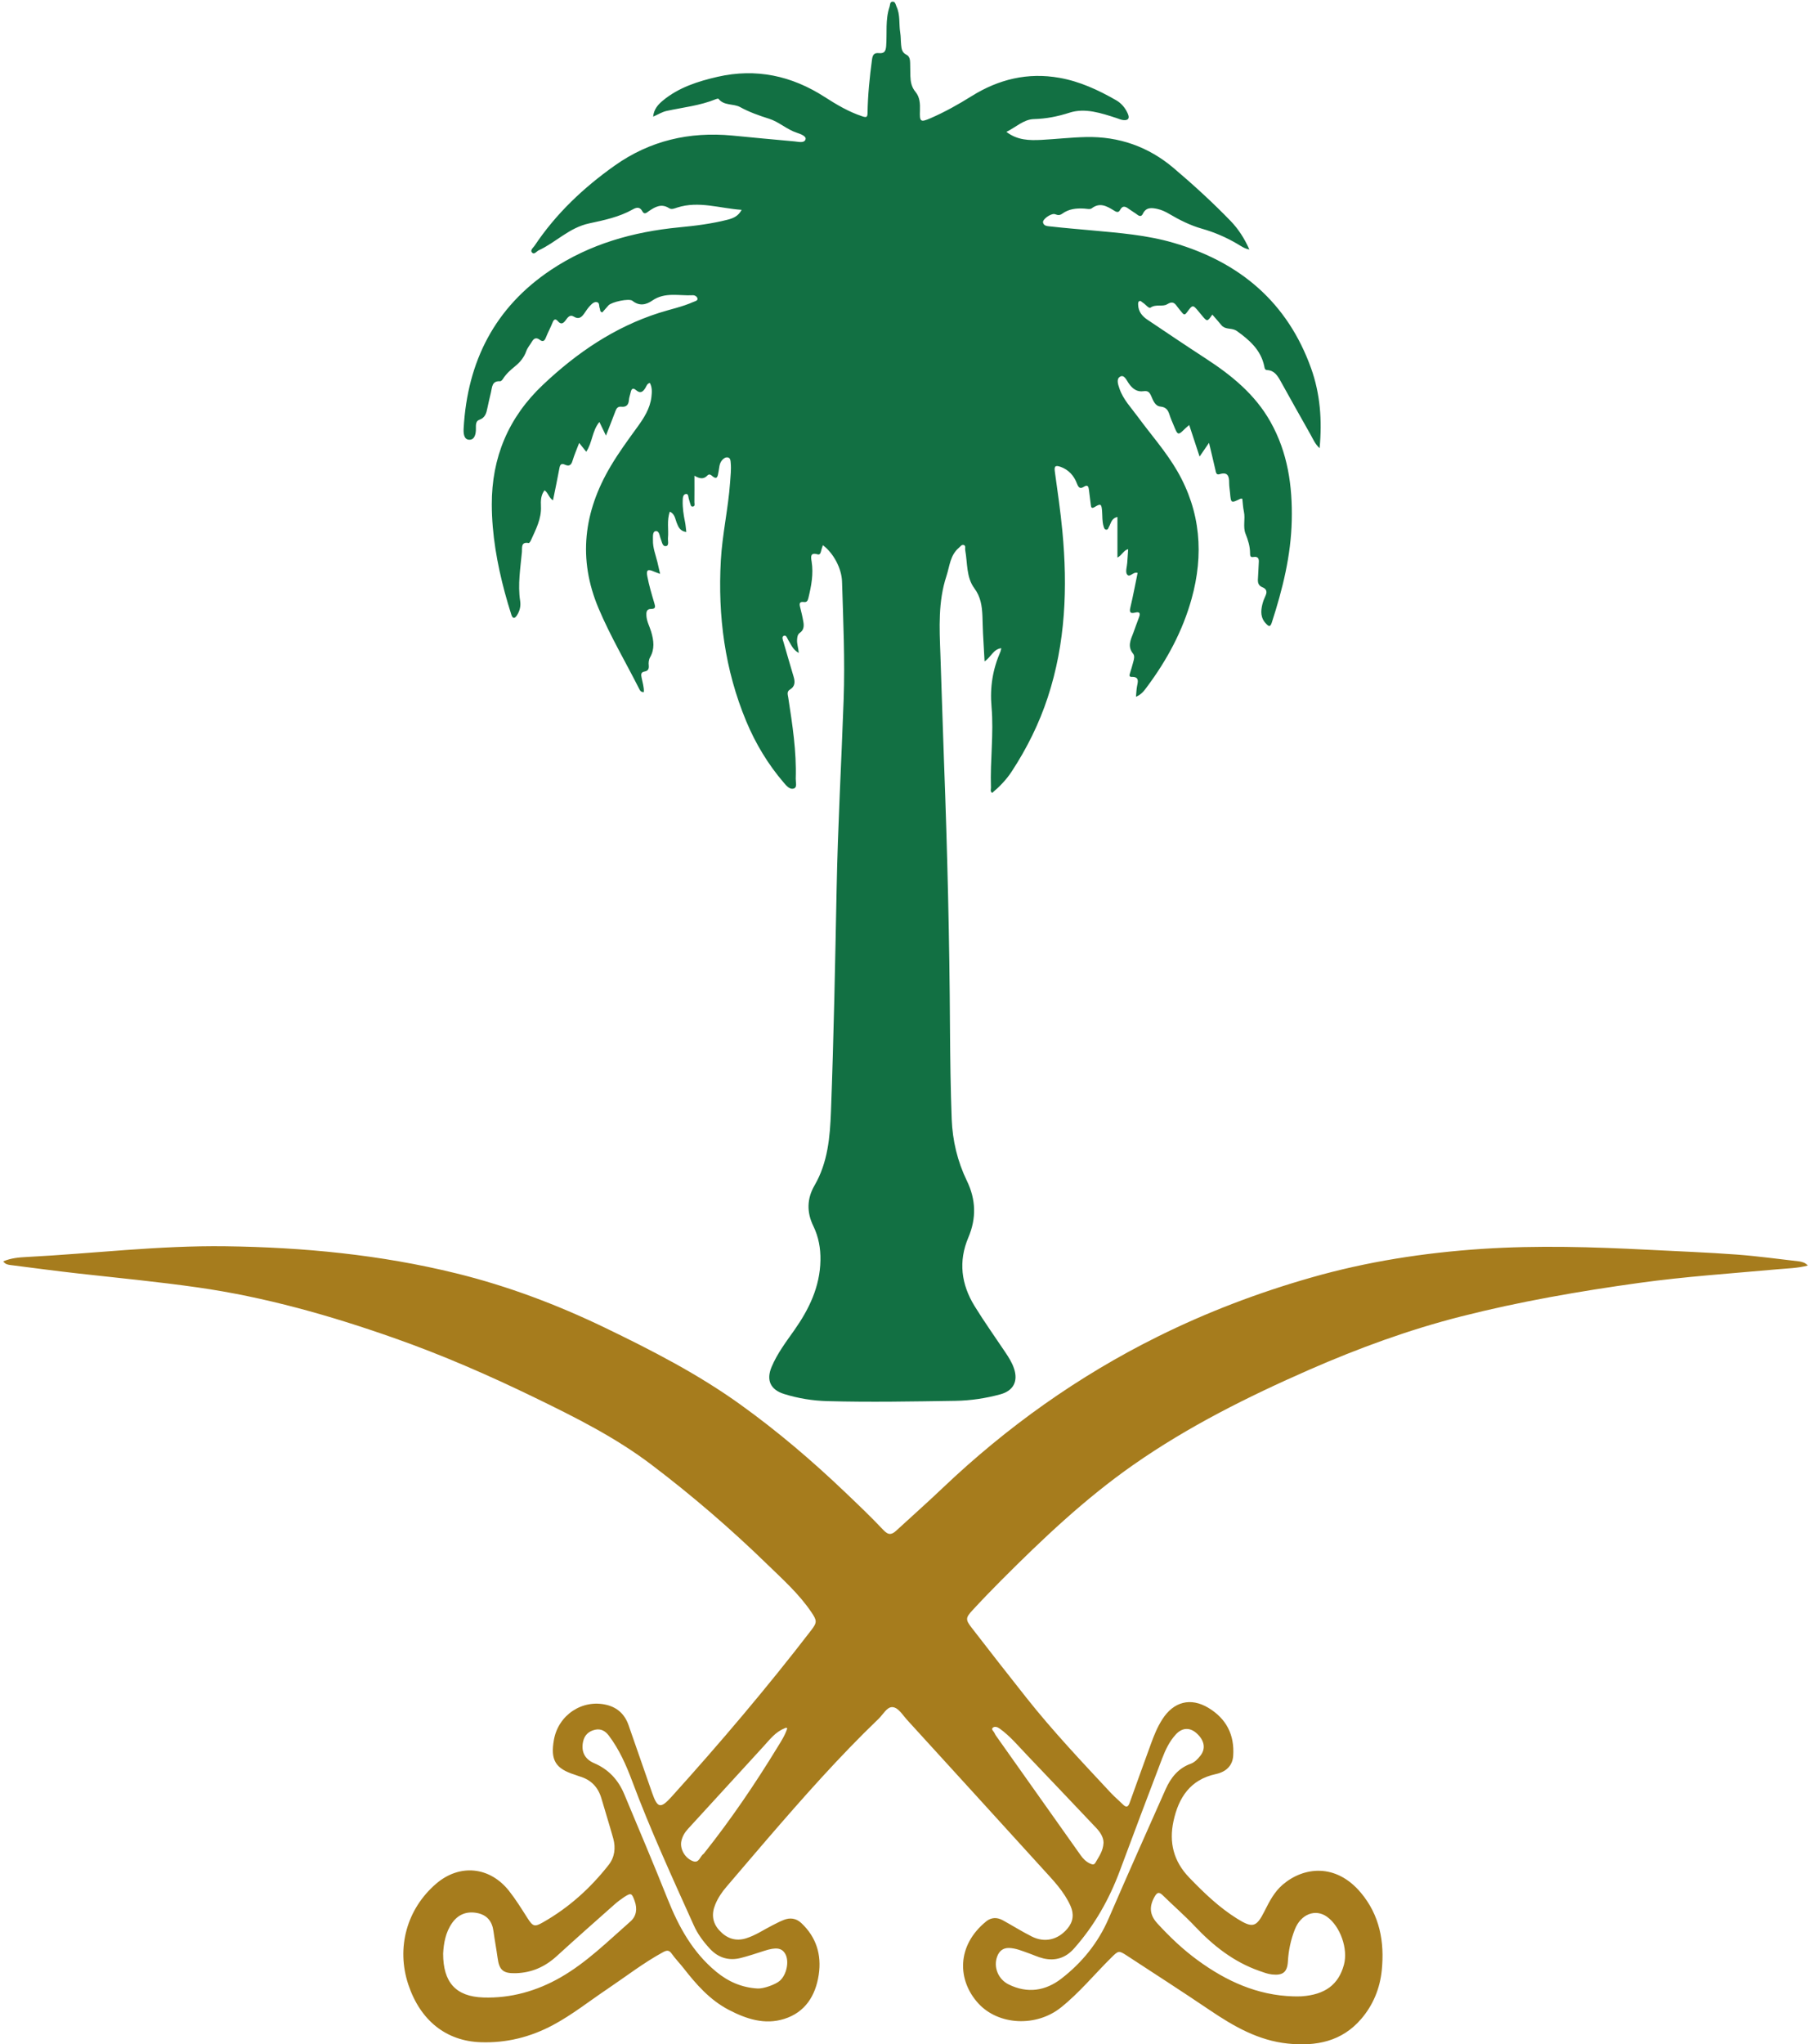
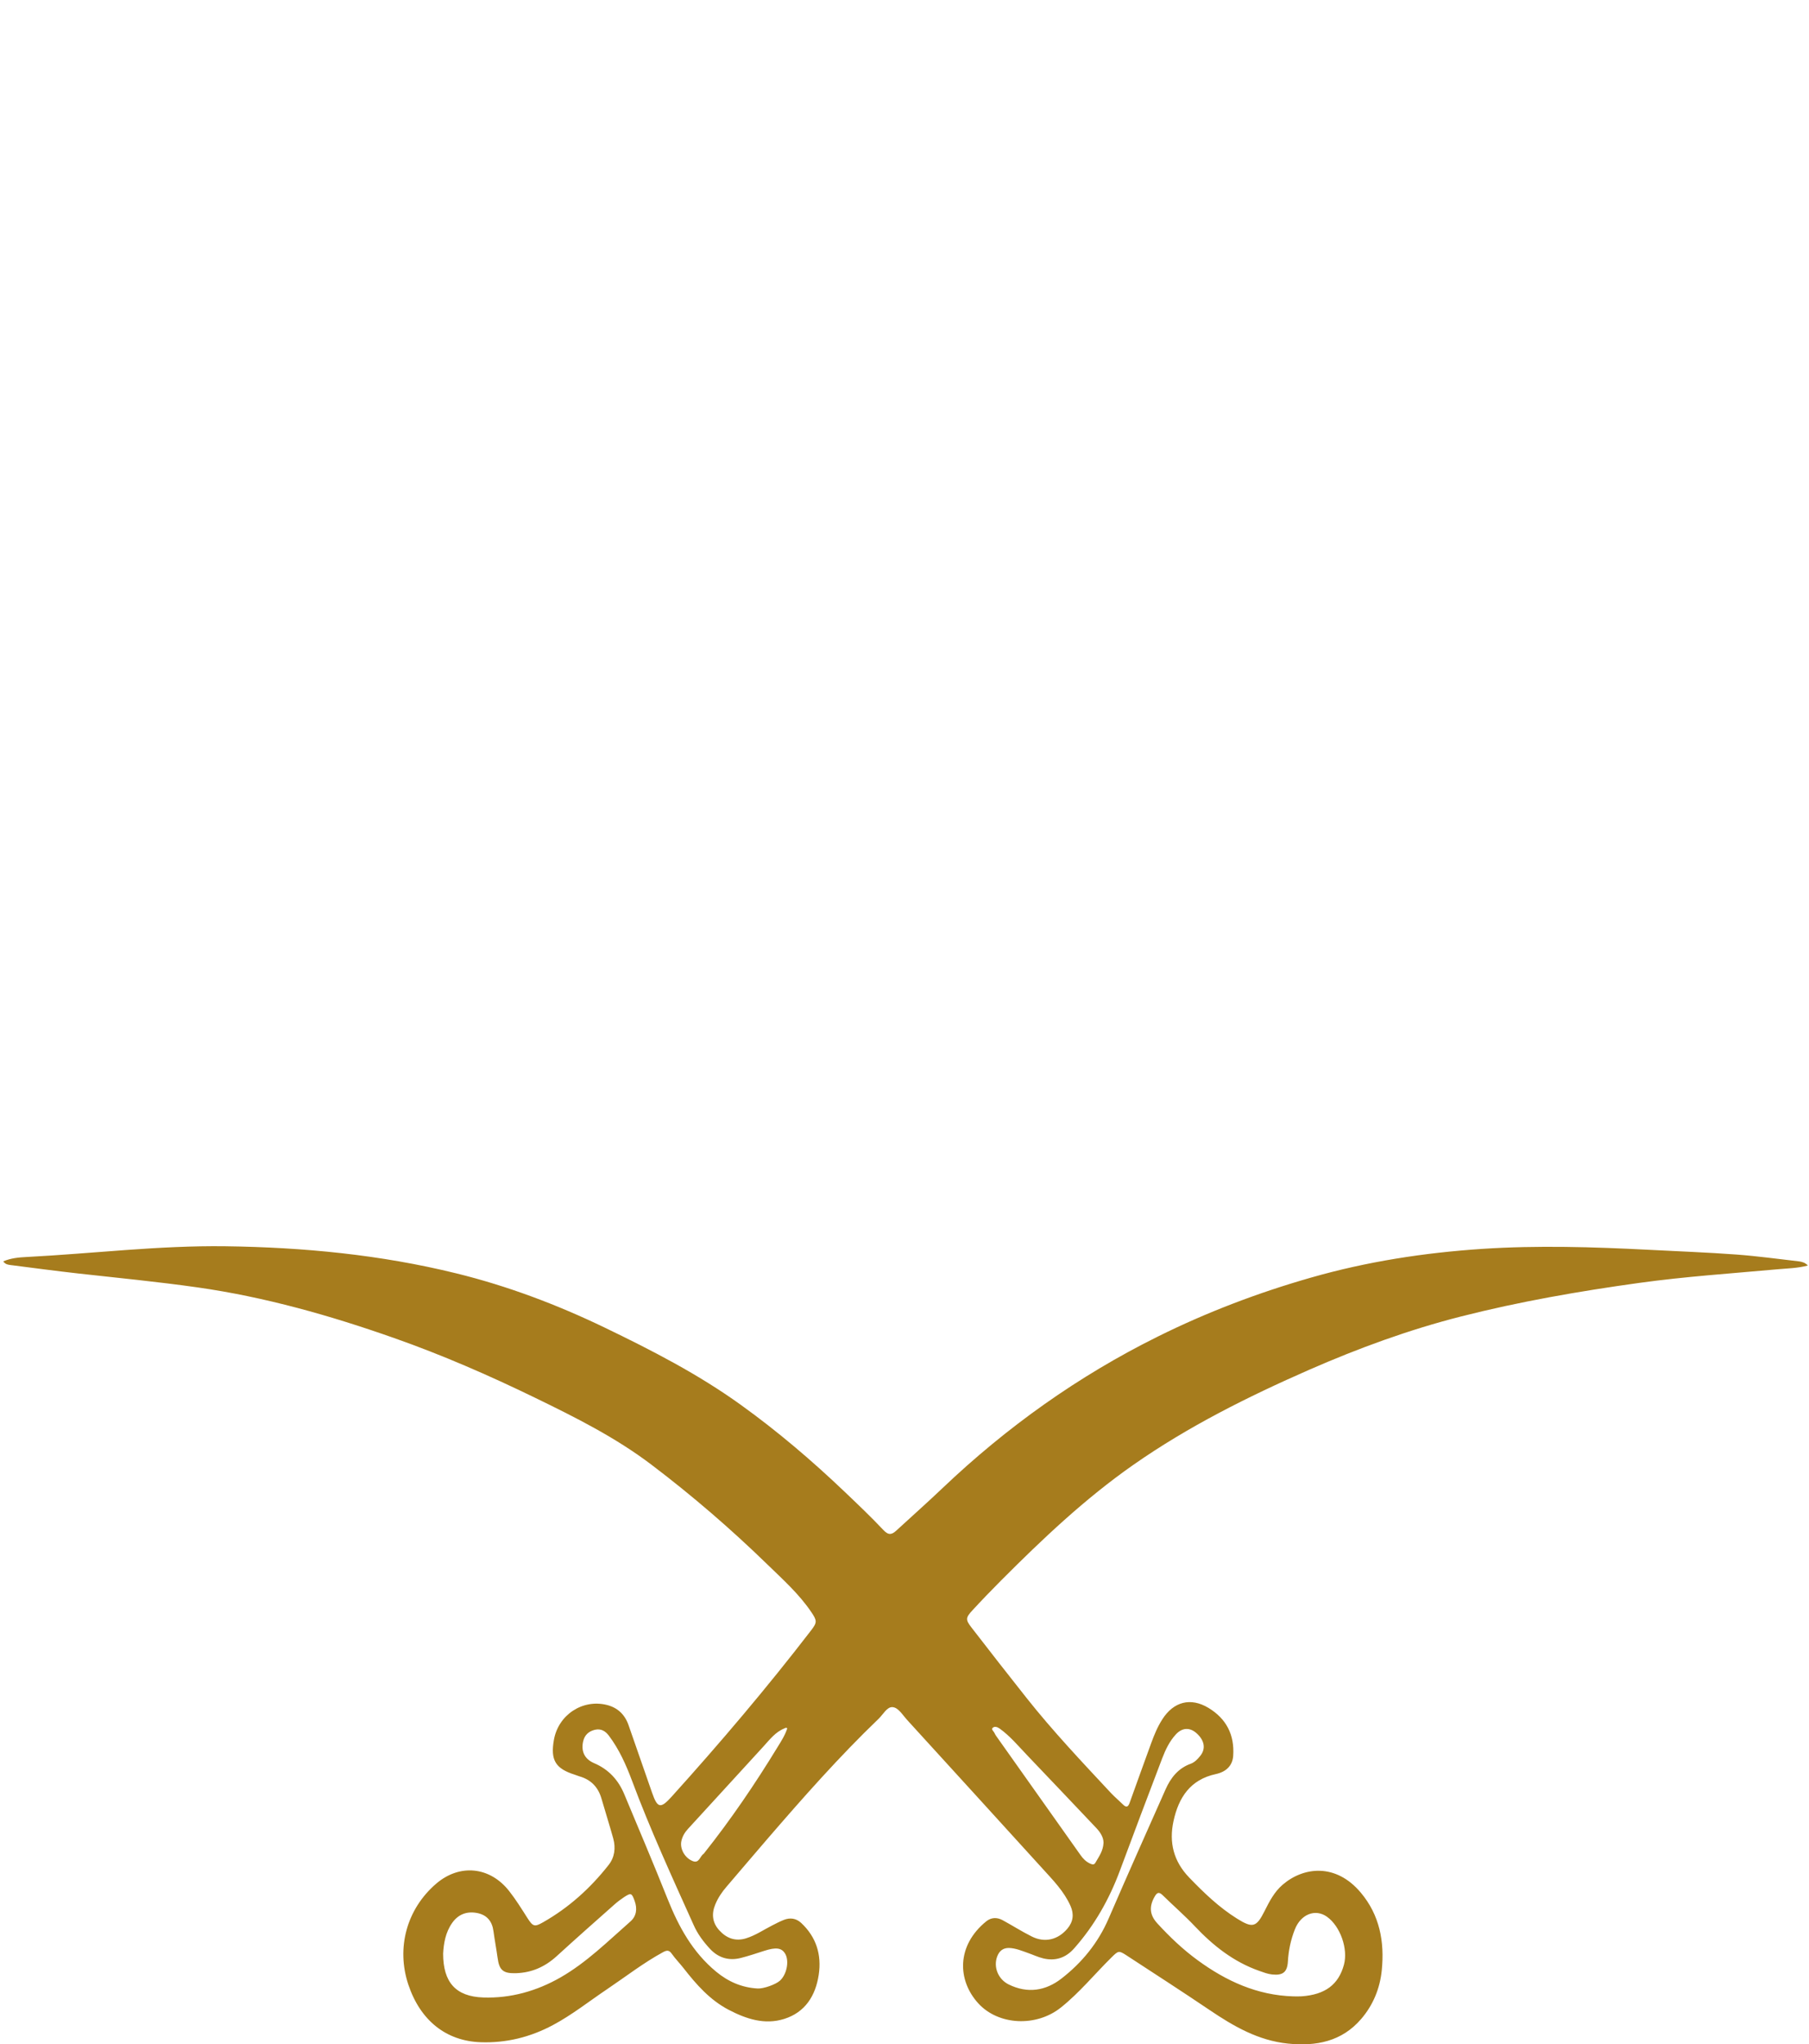
<svg xmlns="http://www.w3.org/2000/svg" width="371" height="419" viewBox="0 0 371 419" fill="none">
-   <path d="M168.76 111.74C168.61 112.2 168.45 112.63 168.35 113.08C168.26 113.46 168.07 113.74 167.68 113.62C166.12 113.16 166.3 114.18 166.45 115.08C166.86 117.63 166.39 120.09 165.79 122.56C165.66 123.1 165.48 123.47 164.88 123.39C163.9 123.26 163.92 123.76 164.1 124.47C164.36 125.48 164.6 126.5 164.77 127.53C164.9 128.35 164.84 129.15 164.04 129.7C163.57 130.03 163.51 130.55 163.47 131.09C163.41 131.96 163.73 132.77 163.82 133.82C162.62 133.2 162.25 132.11 161.67 131.2C161.43 130.82 161.28 130.11 160.76 130.31C160.25 130.51 160.55 131.14 160.68 131.58C161.37 133.95 162.05 136.33 162.76 138.7C163.08 139.75 163.07 140.69 162.02 141.32C161.3 141.75 161.57 142.38 161.66 142.98C162.51 148.49 163.37 153.99 163.19 159.59C163.17 160.28 163.51 161.32 162.88 161.58C162.03 161.94 161.32 161.09 160.77 160.45C157.52 156.67 154.97 152.44 153.05 147.85C148.65 137.29 147.2 126.27 147.83 114.89C148.13 109.51 149.35 104.24 149.73 98.88C149.82 97.55 149.98 96.23 149.86 94.89C149.82 94.43 149.81 93.84 149.24 93.75C148.76 93.68 148.34 94 148.03 94.39C147.49 95.07 147.52 95.9 147.36 96.69C147.2 97.47 147.17 98.56 145.96 97.47C145.67 97.21 145.33 97.17 145.07 97.46C144.31 98.28 143.47 98.12 142.42 97.5C142.42 99.47 142.43 101.2 142.41 102.93C142.41 103.24 142.58 103.7 142.17 103.81C141.64 103.95 141.65 103.4 141.51 103.08C141.42 102.86 141.4 102.61 141.31 102.39C141.14 101.97 141.24 101.2 140.71 101.24C140.04 101.29 140.03 102.08 140.01 102.61C139.97 104.09 140.19 105.55 140.49 107C140.62 107.64 140.66 108.3 140.75 109.04C139.48 108.88 139.12 108.01 138.77 107.12C138.45 106.31 138.4 105.33 137.37 104.87C136.72 106.69 137.16 108.51 136.99 110.28C136.94 110.85 137.26 111.8 136.61 111.92C135.84 112.05 135.77 111.08 135.52 110.48C135.26 109.85 135.24 108.74 134.44 108.87C133.78 108.98 133.93 110.05 133.91 110.73C133.87 112.28 134.46 113.71 134.82 115.19C135 115.92 135.16 116.66 135.38 117.62C134.83 117.41 134.45 117.3 134.1 117.14C132.88 116.59 132.5 116.78 132.75 118.1C133.1 119.96 133.65 121.79 134.19 123.61C134.4 124.33 134.52 124.81 133.52 124.81C132.55 124.81 132.53 125.53 132.57 126.22C132.64 127.38 133.23 128.4 133.55 129.49C134.08 131.28 134.3 133.02 133.32 134.73C133.03 135.24 132.99 135.83 133.05 136.4C133.12 137.08 132.9 137.52 132.2 137.63C131.35 137.77 131.48 138.35 131.59 138.93C131.77 139.89 132.1 140.83 132.04 141.84C131.42 141.9 131.23 141.47 131.05 141.11C128.28 135.64 125.15 130.35 122.76 124.69C118.48 114.57 119.7 104.9 125.21 95.6C126.86 92.81 128.77 90.2 130.67 87.59C132.05 85.69 133.32 83.75 133.6 81.34C133.71 80.36 133.77 79.39 133.27 78.48C132.71 78.64 132.59 79.11 132.39 79.45C131.88 80.31 131.35 80.75 130.43 79.95C129.74 79.35 129.47 79.78 129.33 80.46C129.22 80.97 129.02 81.47 128.98 81.99C128.91 82.99 128.43 83.47 127.43 83.36C126.71 83.28 126.44 83.68 126.21 84.28C125.62 85.88 124.98 87.46 124.27 89.28C123.78 88.26 123.38 87.43 122.93 86.49C121.42 88.29 121.51 90.68 120.23 92.59C119.74 91.98 119.31 91.44 118.78 90.78C118.29 92.08 117.77 93.25 117.41 94.46C117.14 95.38 116.68 95.61 115.86 95.24C115.11 94.9 114.86 95.23 114.73 95.94C114.33 98.12 113.87 100.28 113.41 102.55C112.55 102.01 112.45 101.02 111.68 100.49C110.9 101.49 110.89 102.66 110.94 103.75C111.07 106.36 109.87 108.54 108.86 110.79C108.77 110.99 108.54 111.32 108.43 111.3C106.78 110.99 107.11 112.3 107.04 113.1C106.73 116.46 106.16 119.81 106.68 123.2C106.83 124.21 106.61 125.17 106.05 126.07C105.52 126.92 105.12 126.77 104.86 125.96C104.38 124.47 103.94 122.96 103.53 121.45C101.95 115.55 100.88 109.55 100.86 103.43C100.83 93.77 104.26 85.56 111.36 78.86C118.3 72.31 126 67.06 135.16 64.13C137.51 63.38 139.95 62.89 142.21 61.88C142.55 61.73 143.09 61.64 143.05 61.23C143.01 60.81 142.51 60.49 142.09 60.51C139.3 60.66 136.39 59.8 133.78 61.6C132.51 62.48 131.12 62.79 129.7 61.65C129.02 61.1 125.44 61.88 124.79 62.59C124.35 63.07 123.92 63.57 123.52 64.03C122.95 63.88 123.13 63.46 123 63.19C122.81 62.78 123 62.11 122.49 61.95C121.88 61.76 121.4 62.27 121.02 62.66C120.56 63.13 120.2 63.7 119.82 64.25C119.28 65.02 118.7 65.52 117.71 64.91C116.83 64.37 116.41 65.11 115.99 65.66C115.51 66.3 115.06 66.57 114.42 65.84C113.94 65.28 113.61 65.39 113.33 66.09C112.91 67.15 112.36 68.15 111.94 69.21C111.66 69.91 111.32 70.12 110.69 69.64C109.99 69.11 109.49 69.32 109.08 70.04C108.7 70.69 108.18 71.26 107.92 72C107.48 73.24 106.68 74.22 105.66 75.05C104.74 75.8 103.84 76.58 103.19 77.6C103.05 77.83 102.78 78.15 102.58 78.14C100.87 78.03 100.94 79.35 100.69 80.41C100.44 81.47 100.18 82.54 99.96 83.61C99.75 84.66 99.52 85.62 98.3 86.04C97.56 86.29 97.59 87.11 97.6 87.78C97.63 88.87 97.38 90.13 96.28 90.13C95.06 90.13 95.04 88.68 95.09 87.74C95.87 74.08 101.45 63.03 112.99 55.32C120.93 50.02 129.83 47.51 139.26 46.6C142.62 46.28 145.97 45.86 149.26 45.02C150.39 44.73 151.41 44.3 152.1 43.01C147.61 42.71 143.32 41.12 138.89 42.54C138.34 42.72 137.74 43 137.23 42.67C135.64 41.65 134.37 42.39 133.07 43.27C132.69 43.53 132.16 44.09 131.76 43.34C131.23 42.34 130.55 42.48 129.77 42.92C127 44.49 123.83 45.14 120.86 45.78C116.72 46.66 114.04 49.67 110.49 51.3C110.04 51.51 109.59 52.23 109.15 51.8C108.62 51.29 109.36 50.78 109.63 50.37C114.02 43.8 119.65 38.48 126.08 33.93C133.33 28.8 141.39 26.96 150.15 27.78C154.41 28.18 158.68 28.62 162.94 28.98C163.73 29.05 164.97 29.41 165.21 28.54C165.39 27.91 164.17 27.45 163.42 27.21C161.36 26.54 159.76 24.97 157.71 24.33C155.67 23.69 153.67 22.98 151.79 21.95C150.4 21.19 148.5 21.72 147.36 20.26C147.3 20.18 147 20.25 146.83 20.32C143.59 21.65 140.12 22 136.74 22.73C135.8 22.93 135 23.45 133.95 23.91C134.1 22.37 134.96 21.44 135.91 20.64C139.18 17.92 143.13 16.67 147.17 15.74C155.07 13.94 162.36 15.52 169.12 19.87C171.56 21.44 174.05 22.92 176.84 23.84C177.69 24.12 177.91 24.04 177.92 23.13C177.98 19.46 178.35 15.82 178.84 12.18C178.97 11.22 179.29 10.8 180.24 10.89C181.32 10.99 181.65 10.56 181.74 9.44C181.94 6.75 181.54 4 182.44 1.37C182.57 0.98 182.48 0.4 183.01 0.34C183.63 0.28 183.66 0.93 183.85 1.33C184.66 3.02 184.33 4.89 184.62 6.66C184.76 7.5 184.72 8.37 184.81 9.22C184.89 10.03 185 10.79 185.9 11.22C186.56 11.54 186.65 12.28 186.66 12.96C186.68 13.82 186.68 14.67 186.7 15.53C186.74 16.73 186.92 17.84 187.76 18.84C188.65 19.91 188.72 21.28 188.67 22.64C188.59 24.96 188.74 25.14 190.86 24.22C193.78 22.95 196.57 21.39 199.27 19.7C204.82 16.24 210.77 14.8 217.27 15.95C221.45 16.69 225.23 18.44 228.88 20.53C229.97 21.15 230.78 22.11 231.29 23.28C231.72 24.25 231.41 24.72 230.35 24.61C229.89 24.56 229.44 24.35 228.99 24.2C225.84 23.18 222.54 22.07 219.36 23.09C216.91 23.88 214.57 24.34 212.02 24.41C209.95 24.47 208.37 26.06 206.4 27.03C208.65 28.76 211.1 28.79 213.56 28.67C216.6 28.51 219.63 28.16 222.67 28.09C229.46 27.93 235.52 30.06 240.69 34.44C244.75 37.88 248.69 41.48 252.4 45.31C253.99 46.96 255.22 48.88 256.23 51.14C255.22 50.96 254.51 50.43 253.78 50C251.48 48.65 249.09 47.61 246.48 46.87C244.14 46.21 241.88 45.08 239.75 43.82C239.01 43.38 238.23 43.02 237.39 42.83C236.2 42.57 235.04 42.43 234.38 43.82C234.11 44.39 233.72 44.37 233.24 44C232.71 43.59 232.12 43.27 231.59 42.88C230.89 42.36 230.27 41.97 229.69 43.07C229.32 43.77 228.74 43.32 228.33 43.07C226.9 42.2 225.52 41.45 223.88 42.71C223.55 42.96 222.86 42.78 222.34 42.75C220.74 42.66 219.2 42.81 217.85 43.8C217.47 44.08 217.08 44.16 216.64 43.99C216.51 43.94 216.37 43.89 216.23 43.87C215.44 43.78 213.77 44.95 213.91 45.61C214.07 46.39 214.95 46.35 215.53 46.42C218.32 46.74 221.12 46.96 223.91 47.22C229.55 47.74 235.2 48.17 240.67 49.77C254.27 53.73 264.04 61.96 268.89 75.49C270.75 80.69 271.17 86.12 270.63 91.86C269.66 90.96 269.27 89.94 268.75 89.03C266.68 85.39 264.65 81.74 262.61 78.08C261.99 76.97 261.33 75.93 259.89 75.85C259.35 75.82 259.36 75.42 259.28 75.05C258.58 71.71 256.23 69.68 253.63 67.82C253.51 67.74 253.38 67.68 253.25 67.62C252.36 67.23 251.22 67.54 250.49 66.64C249.89 65.91 249.26 65.21 248.63 64.48C247.59 65.98 247.59 65.98 246.43 64.58C246.25 64.36 246.06 64.14 245.88 63.92C244.64 62.41 244.61 62.39 243.42 64.02C243.07 64.49 242.85 64.6 242.47 64.13C242.17 63.76 241.85 63.41 241.57 63.02C241 62.24 240.6 61.59 239.36 62.36C238.45 62.93 237.08 62.28 235.97 63.04C235.58 63.31 234.94 62.35 234.37 62.03C234.14 61.9 233.94 61.55 233.64 61.73C233.37 61.89 233.41 62.23 233.42 62.5C233.47 63.87 234.25 64.81 235.31 65.52C239.3 68.2 243.28 70.88 247.31 73.5C252.58 76.93 257.38 80.82 260.54 86.43C264.1 92.74 265.08 99.58 264.92 106.67C264.76 113.88 263.04 120.78 260.83 127.59C260.5 128.59 260.21 128.41 259.65 127.83C258.5 126.65 258.54 125.27 258.9 123.83C259.05 123.23 259.28 122.65 259.54 122.09C259.92 121.28 259.74 120.69 258.92 120.37C258.03 120.02 257.92 119.35 257.99 118.52C258.07 117.57 258.07 116.62 258.14 115.67C258.21 114.77 258.3 113.94 256.93 114.17C256.4 114.26 256.37 113.79 256.37 113.39C256.37 111.98 255.96 110.69 255.44 109.39C254.87 107.95 255.43 106.38 255.11 104.88C254.92 104.01 254.88 103.1 254.78 102.22C254.59 102.22 254.48 102.19 254.4 102.22C252.45 103.16 252.45 103.17 252.26 100.98C252.2 100.32 252.08 99.65 252.08 98.99C252.09 97.63 251.84 96.66 250.11 97.19C249.43 97.4 249.38 96.83 249.27 96.35C248.87 94.57 248.43 92.79 247.95 90.76C247.25 91.78 246.71 92.57 246.02 93.58C245.27 91.31 244.6 89.27 243.89 87.11C243.55 87.41 243.33 87.57 243.14 87.76C241.57 89.29 241.57 89.29 240.71 87.19C240.42 86.49 240.1 85.79 239.87 85.07C239.57 84.11 239.2 83.45 237.99 83.33C236.89 83.22 236.49 82.09 236.1 81.18C235.78 80.45 235.47 80.04 234.53 80.18C233.16 80.39 232.2 79.63 231.45 78.52C231.02 77.89 230.55 76.75 229.75 77.18C228.89 77.64 229.28 78.76 229.59 79.66C230.35 81.88 231.97 83.54 233.31 85.37C236.04 89.09 239.13 92.55 241.45 96.56C246.24 104.86 246.91 113.65 244.37 122.76C242.53 129.35 239.34 135.26 235.27 140.73C234.69 141.51 234.12 142.34 232.97 142.81C233.05 142 233.06 141.35 233.18 140.72C233.37 139.71 233.73 138.68 232.04 138.73C231.55 138.74 231.62 138.35 231.74 137.99C231.97 137.27 232.18 136.54 232.38 135.8C232.55 135.2 232.77 134.44 232.39 133.99C231.17 132.51 231.88 131.14 232.42 129.73C232.82 128.66 233.18 127.58 233.6 126.51C233.94 125.64 233.68 125.34 232.8 125.56C231.77 125.81 231.59 125.47 231.83 124.47C232.39 122.13 232.82 119.76 233.31 117.42C232.41 117.09 231.68 118.52 231.13 117.71C230.77 117.18 231.13 116.15 231.18 115.35C231.24 114.45 231.3 113.56 231.37 112.56C230.41 112.78 230.16 113.76 229.17 114.28C229.17 111.41 229.17 108.74 229.17 105.96C227.88 106.26 227.86 107.26 227.45 107.94C227.31 108.17 227.27 108.55 226.93 108.56C226.51 108.58 226.42 108.17 226.33 107.88C226.02 106.87 226.1 105.81 226.02 104.77C225.91 103.29 225.75 103.16 224.55 103.89C223.81 104.34 223.77 103.96 223.7 103.41C223.58 102.42 223.44 101.43 223.33 100.43C223.25 99.76 223.09 99.25 222.29 99.77C221.44 100.32 221.14 99.82 220.87 99.11C220.24 97.48 219.17 96.27 217.47 95.67C216.61 95.37 216.16 95.41 216.32 96.57C216.89 100.67 217.49 104.77 217.88 108.89C218.97 120.4 218.53 131.8 214.89 142.9C213.12 148.3 210.61 153.36 207.49 158.12C206.39 159.8 205.01 161.23 203.48 162.51C203.01 162.19 203.25 161.77 203.23 161.43C203.04 155.91 203.83 150.37 203.35 144.88C202.99 140.82 203.6 137.15 205.19 133.52C205.26 133.36 205.27 133.18 205.35 132.85C203.67 133.07 203.27 134.69 201.92 135.55C201.81 133.5 201.69 131.64 201.6 129.77C201.54 128.58 201.53 127.39 201.48 126.2C201.39 124.19 201.12 122.31 199.83 120.58C198.14 118.3 198.44 115.4 197.95 112.75C197.88 112.4 198.1 111.89 197.7 111.72C197.23 111.52 196.96 112.03 196.64 112.29C194.85 113.8 194.76 116.06 194.1 118.07C192.38 123.29 192.66 128.68 192.86 134.06C193.13 141.47 193.33 148.89 193.61 156.31C194.29 174.47 194.73 192.64 194.83 210.82C194.87 217.01 194.95 223.19 195.18 229.38C195.35 233.78 196.36 238.03 198.3 242.03C200.15 245.84 200.27 249.69 198.6 253.62C196.52 258.51 197.13 263.23 199.86 267.67C201.85 270.91 204.07 274.01 206.18 277.17C206.87 278.2 207.54 279.25 207.94 280.43C208.86 283.1 207.84 285.06 205.12 285.79C202.12 286.6 199.06 287.06 195.96 287.11C187.2 287.24 178.44 287.41 169.68 287.17C166.67 287.09 163.71 286.61 160.84 285.72C158.02 284.85 157.1 282.9 158.24 280.17C159.39 277.43 161.18 275.07 162.88 272.66C165.92 268.35 168.16 263.75 168.26 258.33C168.31 255.86 167.88 253.5 166.8 251.28C165.42 248.45 165.48 245.67 167.05 242.96C169.78 238.26 170.22 233.05 170.42 227.8C170.99 212.59 171.28 197.36 171.58 182.14C171.83 169.21 172.56 156.29 173.02 143.36C173.3 135.32 172.94 127.28 172.69 119.24C172.62 116.44 170.86 113.29 168.76 111.74Z" fill="#127043" />
  <path d="M370.77 259.38C368.6 259.95 366.55 259.96 364.52 260.15C355.04 261.01 345.55 261.64 336.11 262.95C323.86 264.65 311.68 266.76 299.68 269.81C288.96 272.53 278.62 276.32 268.49 280.75C255.93 286.26 243.69 292.36 232.42 300.24C222.52 307.16 213.78 315.44 205.27 323.97C203.29 325.96 201.34 327.98 199.44 330.04C198.02 331.57 197.99 331.97 199.26 333.6C202.98 338.42 206.73 343.21 210.51 347.98C215.92 354.81 221.91 361.13 227.84 367.49C228.62 368.32 229.5 369.05 230.31 369.85C231.02 370.56 231.38 370.33 231.68 369.48C233.13 365.41 234.62 361.34 236.09 357.28C236.71 355.58 237.39 353.92 238.38 352.38C240.69 348.77 244.17 347.84 247.83 350.04C251.5 352.25 253.21 355.57 252.91 359.87C252.78 361.79 251.57 363.13 249.35 363.61C244.1 364.74 241.72 368.42 240.67 373.24C239.72 377.61 240.67 381.47 243.87 384.8C246.89 387.93 249.99 390.92 253.69 393.23C256.91 395.24 257.67 395.03 259.36 391.66C260.34 389.7 261.35 387.75 263.05 386.29C267.33 382.61 273.95 381.82 279.07 387.9C282.96 392.52 283.97 397.99 283.38 403.83C283 407.57 281.6 410.96 279.16 413.8C275.19 418.43 269.92 419.44 264.14 418.85C258.06 418.23 253 415.3 248.07 411.97C242.47 408.19 236.79 404.53 231.14 400.84C229.44 399.73 229.39 399.77 227.91 401.23C224.46 404.64 221.37 408.43 217.57 411.46C212.52 415.49 204.77 415.12 200.64 410.61C196.34 405.91 196.1 398.79 202.27 393.79C203.3 392.96 204.49 392.94 205.63 393.56C207.63 394.65 209.56 395.88 211.6 396.9C214.27 398.24 216.98 397.58 218.91 395.29C220.11 393.87 220.29 392.31 219.55 390.64C218.23 387.67 215.99 385.38 213.85 383.03C204.57 372.82 195.28 362.64 185.98 352.45C185.09 351.47 184.24 349.98 183.05 349.89C181.91 349.8 181.12 351.39 180.21 352.26C172.1 360.04 164.67 368.46 157.33 376.96C154.53 380.2 151.77 383.47 148.98 386.72C148.04 387.81 147.25 388.99 146.7 390.32C145.89 392.25 146.08 394.06 147.51 395.63C149.01 397.28 150.84 397.96 153.05 397.26C154.97 396.66 156.63 395.51 158.41 394.61C159.17 394.22 159.93 393.83 160.72 393.51C162.03 392.98 163.28 393.16 164.31 394.12C167.41 397.01 168.53 400.65 167.91 404.75C167.26 409.02 165.15 412.43 160.84 413.79C156.82 415.06 153.04 413.8 149.45 411.93C145.6 409.92 142.81 406.75 140.19 403.39C139.4 402.38 138.49 401.46 137.75 400.41C137.19 399.61 136.69 399.73 135.97 400.12C131.95 402.31 128.34 405.12 124.55 407.67C120.84 410.16 117.33 412.96 113.37 415.07C108.75 417.53 103.82 418.76 98.55 418.57C91.5 418.32 86.21 414.13 83.75 406.78C81.22 399.23 83.42 391.25 89.46 386.07C94.27 381.95 100.46 382.57 104.4 387.56C105.79 389.32 106.96 391.22 108.16 393.1C109.28 394.84 109.6 395 111.35 394C116.63 391.01 121.07 387.01 124.81 382.25C126.06 380.67 126.3 378.75 125.77 376.82C125.01 374.07 124.14 371.36 123.35 368.62C122.67 366.28 121.2 364.76 118.85 364.08C118.53 363.99 118.23 363.85 117.91 363.75C113.91 362.49 112.86 360.76 113.6 356.59C114.51 351.48 119.44 348.22 124.41 349.43C126.69 349.99 128.15 351.42 128.91 353.59C130.53 358.21 132.12 362.84 133.74 367.46C134.83 370.59 135.47 370.75 137.69 368.3C147.67 357.25 157.31 345.9 166.39 334.1C167.6 332.52 167.56 332.15 166.4 330.43C163.87 326.68 160.52 323.7 157.32 320.59C149.84 313.32 141.96 306.54 133.64 300.23C126.23 294.61 117.99 290.49 109.69 286.46C100.28 281.89 90.69 277.71 80.82 274.24C67.7 269.62 54.37 265.84 40.57 263.87C32.42 262.71 24.23 261.92 16.05 261.01C11.41 260.49 6.79 259.87 2.16 259.28C1.64 259.21 1.11 259.15 0.66 258.53C2.23 257.85 3.88 257.71 5.47 257.63C19.06 256.93 32.58 255.25 46.22 255.43C62.21 255.64 78.04 257.16 93.6 260.99C104.12 263.58 114.2 267.38 123.95 272.07C133.64 276.74 143.19 281.64 151.95 287.95C159.46 293.35 166.48 299.33 173.17 305.7C175.89 308.29 178.62 310.88 181.19 313.61C182.24 314.73 182.92 314.54 183.85 313.68C187 310.78 190.21 307.94 193.31 304.99C206.47 292.48 221.09 282.06 237.37 273.98C247.49 268.95 258 264.96 268.85 261.86C280.33 258.57 292.05 256.76 303.96 255.97C315.33 255.22 326.69 255.57 338.05 256.15C344.08 256.46 350.12 256.69 356.15 257.13C360.46 257.45 364.76 258.05 369.06 258.54C369.58 258.65 370.16 258.74 370.77 259.38ZM265.23 409.17C265.8 409.17 266.37 409.2 266.94 409.16C271.76 408.82 274.51 406.77 275.62 402.7C276.51 399.44 274.88 394.8 272.14 392.85C269.77 391.16 266.78 392.31 265.55 395.46C264.73 397.55 264.26 399.72 264.13 401.99C264.01 404.23 263.08 404.92 260.87 404.68C259.96 404.58 259.12 404.25 258.27 403.95C253.01 402.11 248.81 398.79 245.03 394.79C242.94 392.58 240.63 390.58 238.46 388.45C237.69 387.7 237.29 387.86 236.8 388.73C235.64 390.76 235.76 392.47 237.35 394.21C239.89 396.98 242.61 399.57 245.66 401.79C251.5 406.05 257.87 408.96 265.23 409.17ZM90.88 400.41C90.88 406.27 93.45 409.21 99.12 409.4C104.74 409.59 110.07 408.08 114.95 405.29C120.31 402.22 124.69 397.86 129.29 393.82C130.54 392.72 130.73 391.21 130.16 389.62C129.58 388 129.42 387.9 128.02 388.81C127.31 389.28 126.62 389.8 125.98 390.37C122.03 393.87 118.08 397.36 114.18 400.92C111.79 403.1 109.08 404.32 105.83 404.42C103.22 404.5 102.39 403.84 102.05 401.29C101.8 399.45 101.45 397.63 101.2 395.79C100.93 393.75 99.84 392.46 97.82 392.08C95.7 391.68 93.94 392.38 92.71 394.15C91.36 396.08 90.99 398.33 90.88 400.41ZM206.91 399.25C205.71 399.24 204.95 399.86 204.53 400.94C203.67 403.15 204.72 405.67 206.85 406.72C210.73 408.64 214.44 408.04 217.68 405.53C221.89 402.27 225.21 398.21 227.36 393.23C231.19 384.37 235.12 375.56 239.04 366.75C240.09 364.38 241.63 362.42 244.18 361.5C245.03 361.19 245.6 360.56 246.14 359.9C247.33 358.45 247.05 356.73 245.42 355.26C244.03 354 242.46 354.06 241.15 355.48C239.84 356.9 239.02 358.63 238.34 360.41C235.43 368.05 232.54 375.69 229.69 383.36C227.5 389.26 224.46 394.64 220.27 399.36C218.56 401.29 216.45 401.97 213.97 401.39C212.91 401.14 211.91 400.66 210.88 400.3C209.6 399.85 208.32 399.29 206.91 399.25ZM155.42 407.56C156.6 407.61 159.05 406.75 159.92 405.98C161.34 404.74 161.9 401.97 161.05 400.47C160.33 399.21 159.16 399.05 156.7 399.85C155.12 400.36 153.54 400.89 151.93 401.3C149.46 401.92 147.32 401.28 145.58 399.4C144.25 397.96 143.08 396.4 142.28 394.6C137.87 384.8 133.38 375.05 129.62 364.98C128.4 361.72 126.99 358.56 124.88 355.75C124.16 354.79 123.26 354.26 122.06 354.52C120.75 354.81 119.87 355.6 119.58 356.97C119.16 358.96 119.88 360.53 121.84 361.37C124.82 362.64 126.81 364.81 128.03 367.74C131.02 374.89 134.05 382.02 136.92 389.22C139.19 394.91 142.05 400.13 146.87 404.11C149.35 406.16 152.16 407.39 155.42 407.56ZM226.32 377.68C226.31 376.59 225.69 375.56 224.81 374.64C220.06 369.65 215.34 364.63 210.57 359.66C208.8 357.81 207.15 355.82 205.05 354.31C204.58 353.97 204.01 353.76 203.61 354.11C203.21 354.46 203.8 354.83 203.95 355.19C204.08 355.49 204.27 355.77 204.47 356.04C210.18 364.11 215.9 372.17 221.62 380.24C222.12 380.95 222.71 381.55 223.51 381.93C223.92 382.12 224.37 382.29 224.64 381.8C225.34 380.56 226.24 379.41 226.32 377.68ZM161.46 354.23C161.18 354.02 161.04 354.18 160.87 354.25C159.02 354.99 157.87 356.53 156.59 357.93C151.42 363.57 146.26 369.21 141.09 374.85C140.43 375.57 139.95 376.38 139.74 377.33C139.39 378.9 140.43 380.83 142.11 381.46C143.41 381.95 143.55 380.43 144.31 379.95C144.35 379.93 144.37 379.88 144.4 379.84C149.91 372.91 154.87 365.61 159.48 358.06C160.24 356.83 161.03 355.6 161.46 354.23Z" fill="#A67C1D" />
</svg>